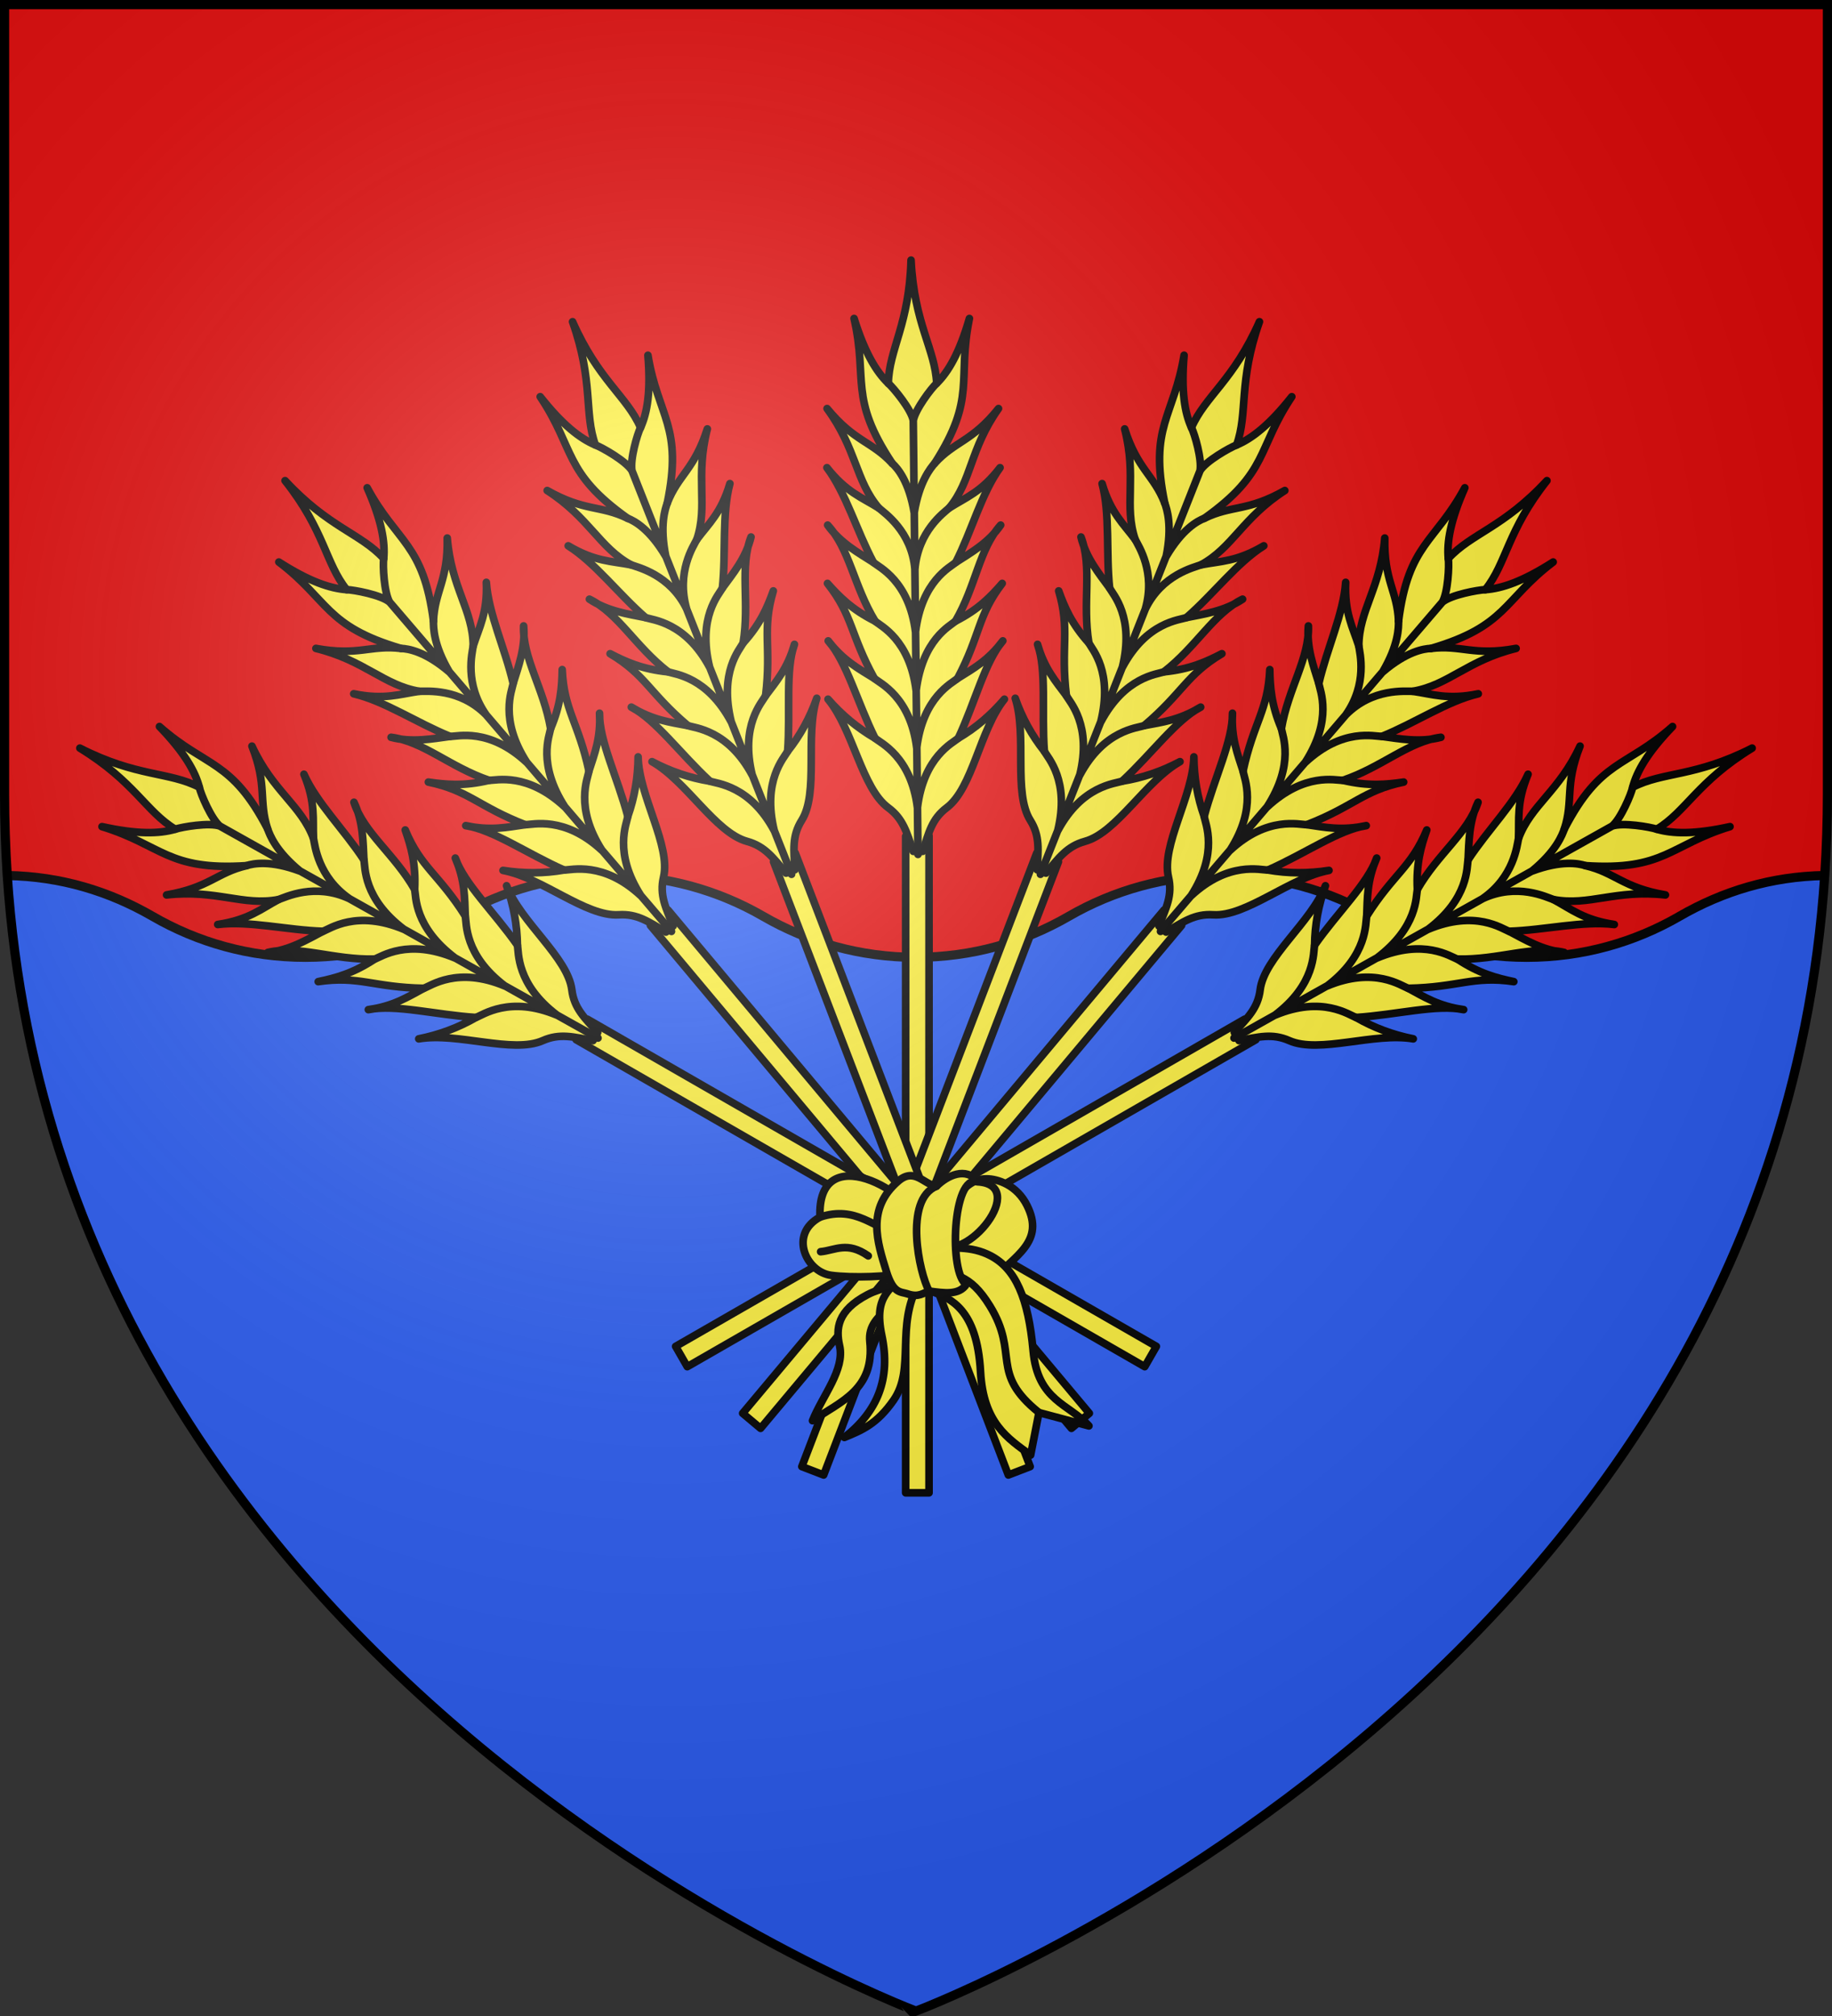
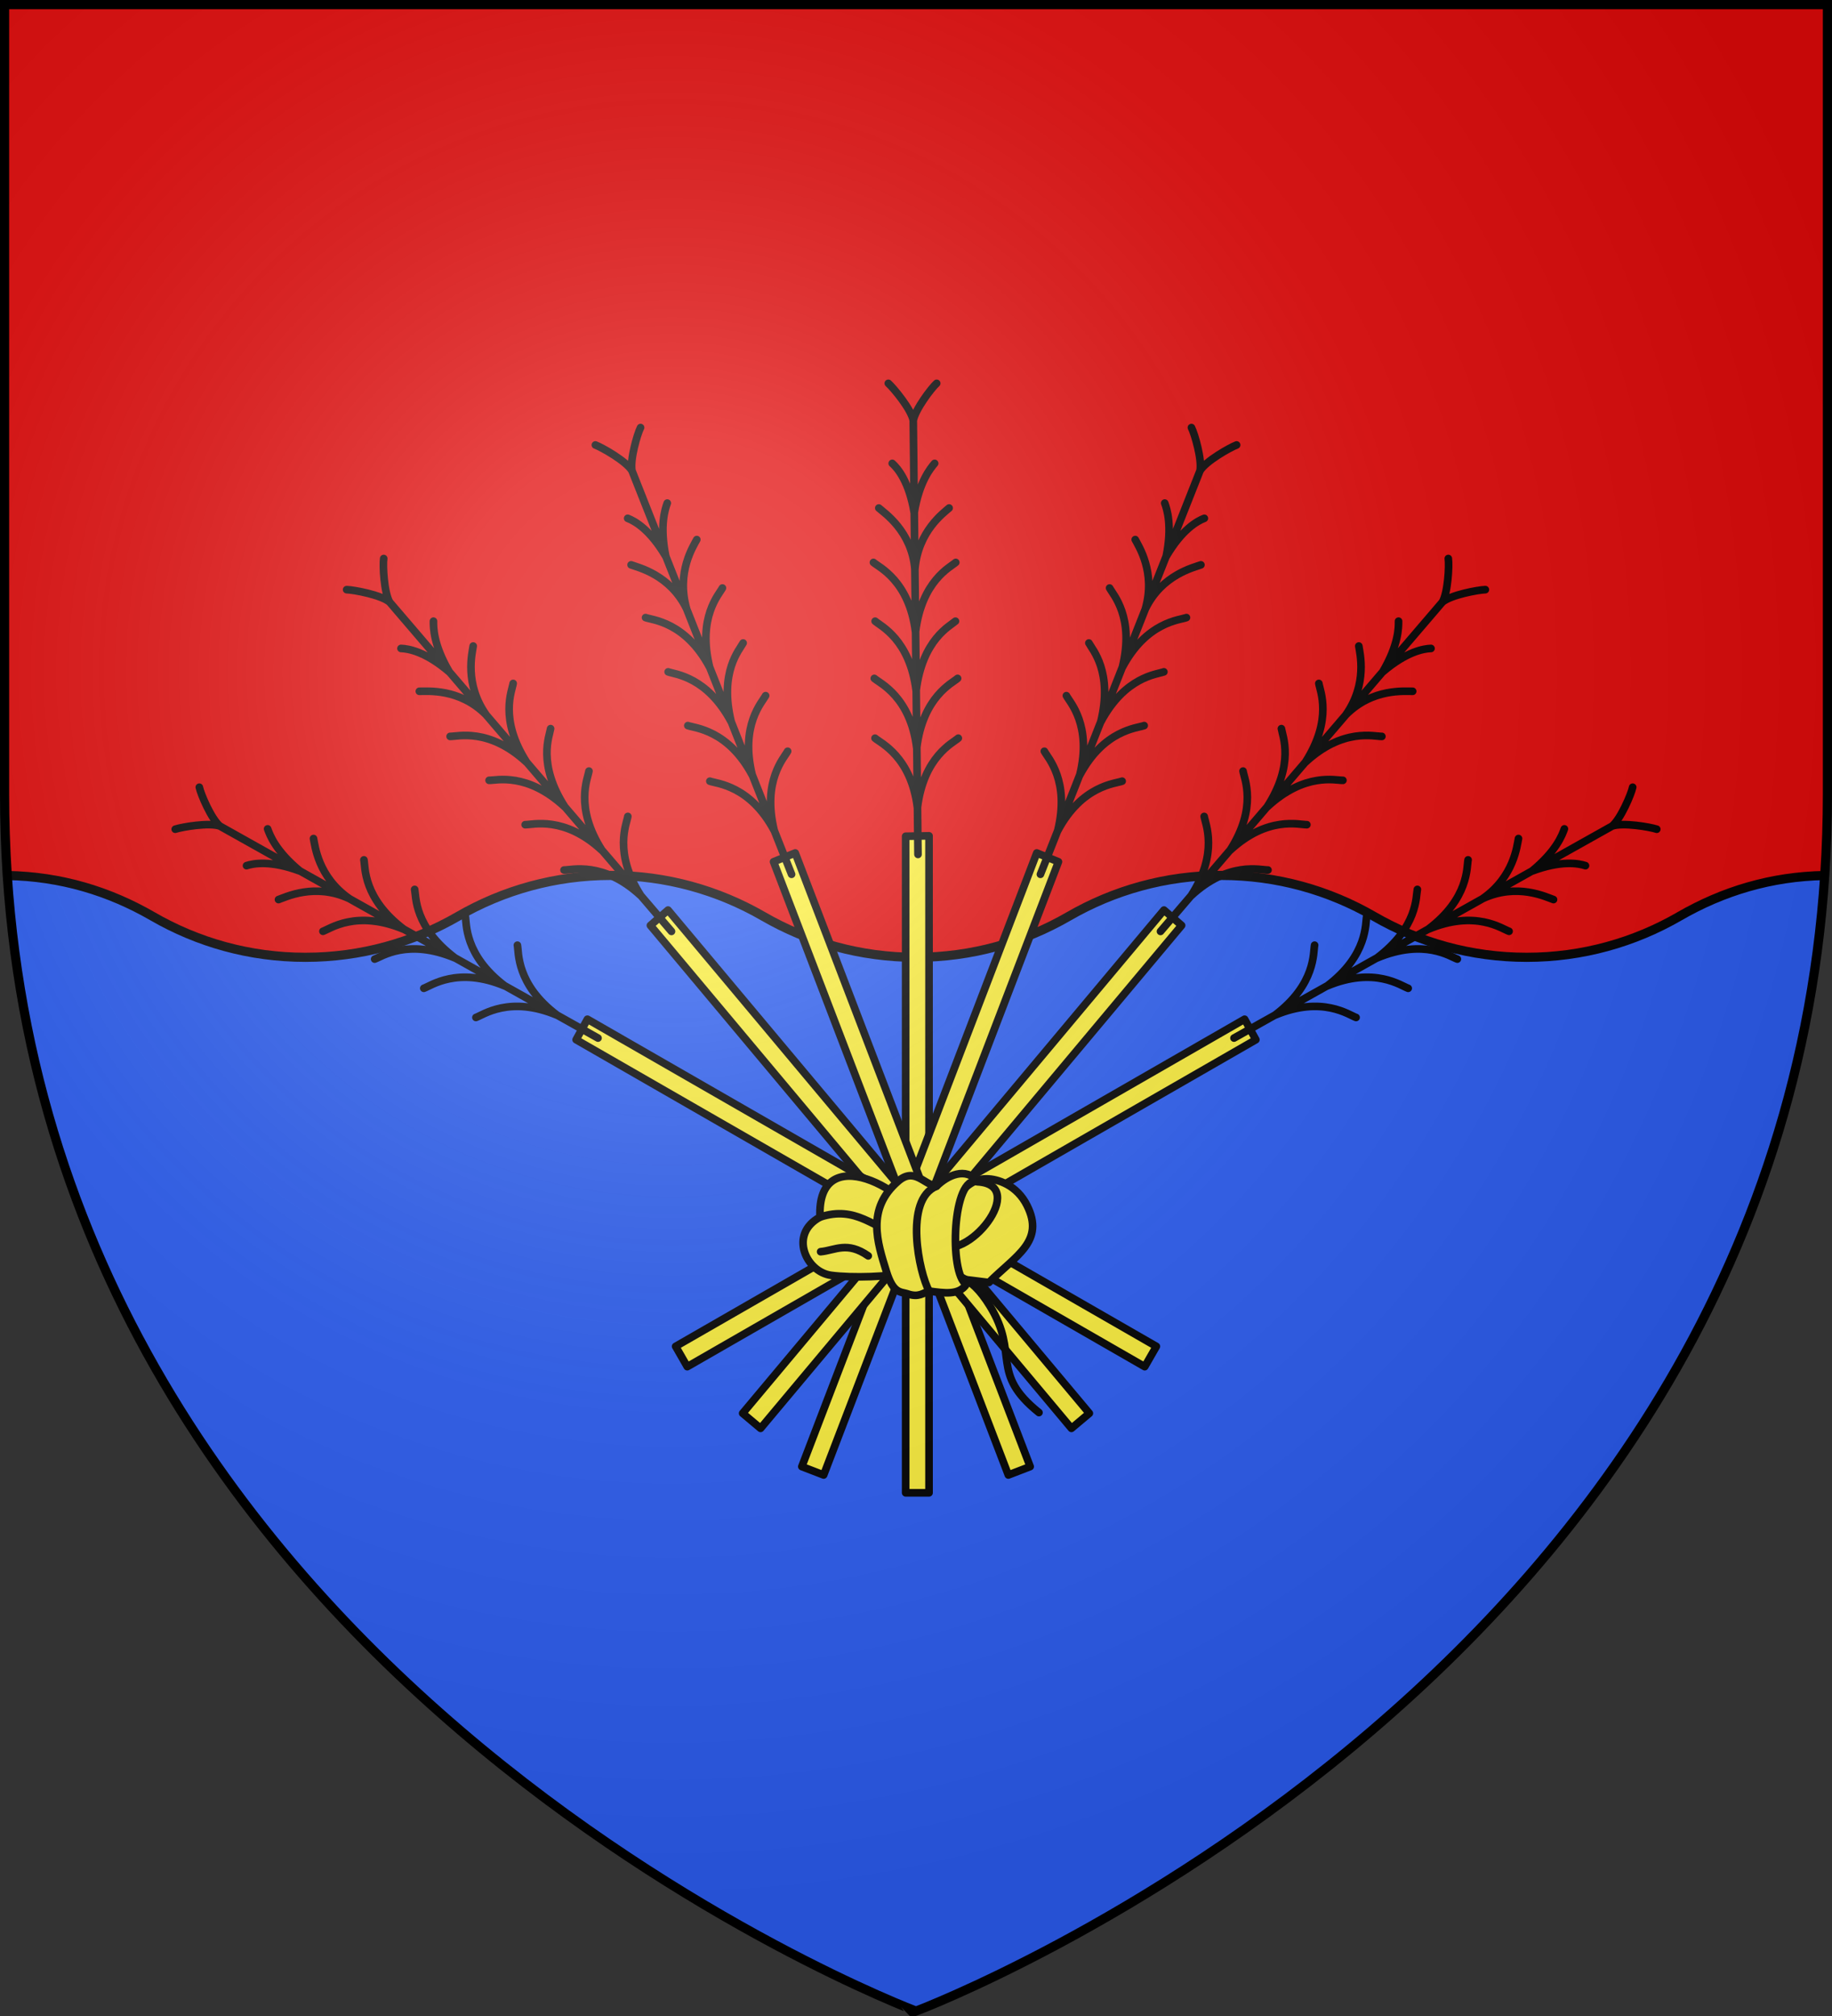
<svg xmlns="http://www.w3.org/2000/svg" xmlns:xlink="http://www.w3.org/1999/xlink" width="600" height="660">
  <rect width="100%" height="100%" fill="#333333" stroke="none" />
  <radialGradient id="c" cx="220" cy="220" r="405" gradientUnits="userSpaceOnUse">
    <stop offset="0" stop-color="#fff" stop-opacity=".31" />
    <stop offset=".19" stop-color="#fff" stop-opacity=".25" />
    <stop offset=".6" stop-color="#6b6b6b" stop-opacity=".125" />
    <stop offset="1" stop-opacity=".125" />
  </radialGradient>
  <path fill="#e20909" d="M1.5 1.5V260C1.5 546.31 300 658.5 300 658.5S598.5 546.31 598.5 260V1.5z" />
  <path fill="#2b5df2" d="M200 286.596c-18.227 0-35.28 4.893-50 13.404-14.725 8.514-31.767 13.404-50 13.404-18.227 0-35.28-4.893-50-13.404-14.08-8.142-30.284-12.947-47.617-13.354C20.119 553.22 300 658.398 300 658.398S579.881 553.22 597.617 286.646c-17.329.407-33.542 5.215-47.617 13.354-14.725 8.514-31.767 13.404-50 13.404-18.227 0-35.28-4.893-50-13.404-14.725-8.514-31.767-13.404-50-13.404-18.227 0-35.28 4.893-50 13.404-14.725 8.514-31.767 13.404-50 13.404-18.227 0-35.28-4.893-50-13.404-14.725-8.514-31.767-13.404-50-13.404z" />
  <path fill="none" stroke="#000" stroke-width="3" d="M597.621 286.626c-17.555.309-33.382 5.14-47.621 13.374-14.725 8.514-31.767 13.405-50 13.405-18.227 0-35.28-4.894-50-13.405-14.725-8.514-31.767-13.405-50-13.405-18.227 0-35.28 4.894-50 13.405-14.725 8.514-31.767 13.405-50 13.405-18.227 0-35.28-4.894-50-13.405-14.725-8.514-31.767-13.405-50-13.405-18.227 0-35.28 4.894-50 13.405-14.725 8.514-31.767 13.405-50 13.405-18.227 0-35.28-4.894-50-13.405-14.244-8.236-30.06-13.066-47.621-13.374" />
  <g stroke-width="1.786">
    <g transform="matrix(-1.399 0 0 1.4 300.443 1031.8)">
      <g id="b" stroke="#000" stroke-linecap="round" stroke-linejoin="round" stroke-width="1.786">
        <path d="M2.736-387.917v-153.531l-5.471-.096v153.627z" style="fill:#fcef3c;fill-rule:evenodd;stroke:#000;stroke-width:1.786;stroke-linecap:round;stroke-linejoin:round" />
-         <path d="M-1.256-537.92c-1.412-4.328-2.13-7.591-5.62-10.205-6.085-4.555-7.756-18.238-13.5-25.375 3.124 3.678 6.717 6.721 10.79 9.12-3.96-8.437-6.246-17.937-10.426-22.757 3.51 4.692 7.052 6.54 10.59 8.776-5.433-10.298-4.63-14.639-10.446-22.215 2.655 3.059 5.539 6.091 10.953 8.836-4.836-8.27-5.539-16.879-10.59-22.472 2.887 4.192 7.074 6.5 10.518 8.732-3.779-7.429-6.059-16.234-10.373-22.156 4.403 5.739 8.062 6.974 11.924 9.436-5.352-6.416-4.825-13.765-11.566-23.264 6.218 7.782 10.22 7.596 14.958 12.824-9.913-15.445-5.199-19.522-8.141-33.887 2.343 8.1 4.943 12.49 7.66 15.167.355-8.008 5.247-13.82 6-28.809.4 14.99 5.156 20.8 5.323 28.809 2.78-2.677 5.483-7.067 8.017-15.167-3.28 14.365 1.339 18.442-8.938 33.887 4.86-5.228 8.859-5.042 15.26-12.824-6.964 9.499-6.61 16.848-12.113 23.264 3.92-2.462 7.608-3.697 12.146-9.436-4.453 5.922-6.94 14.727-10.894 22.156 3.497-2.231 7.738-4.54 10.723-8.732-5.182 5.593-6.087 14.202-11.118 22.472 5.48-2.745 8.434-5.777 11.16-8.836C15.05-593 15.75-588.66 10.075-578.361c3.591-2.237 7.177-4.084 10.797-8.776-4.294 4.82-6.804 14.32-10.96 22.756 4.128-2.398 7.793-5.441 11.002-9.12-5.91 7.138-7.902 20.821-14.094 25.376-3.552 2.614-4.347 5.877-5.86 10.204z" style="fill:#fcef3c;fill-rule:evenodd;stroke:#000;stroke-width:1.786;stroke-linecap:round;stroke-linejoin:round" />
        <path fill="none" d="M-.018-548.135c-1.492-12.01-8.314-15.125-9.568-16.246m9.732 2.266c-1.492-12.01-8.314-15.125-9.568-16.246m9.705 2.866c-1.492-12.01-7.944-15.125-9.198-16.245m9.346 2.505c-1.493-12.01-8.164-15.125-9.418-16.245m9.559 1.574c-.75-8.913-6.754-13.174-8.008-14.294m8.173 1.096c-1.203-7.3-3.819-10.416-4.78-11.536m4.999-10.026c-.46-2.592-4.227-7.574-5.48-8.694m4.506 99.225c1.493-12.01 8.674-15.125 9.928-16.246m-9.764 2.266c1.493-12.01 8.675-15.125 9.928-16.246m-9.79 2.866c1.492-12.01 8.343-15.125 9.597-16.245m-9.45 2.505c1.492-12.01 8.591-15.125 9.845-16.245m-9.704 1.574c.75-8.913 7.199-13.174 8.452-14.294m-8.287 1.096c1.203-7.3 3.887-10.416 5.14-11.536M.956-638.666c.46-2.592 4.588-7.574 5.842-8.694M-.149-537.2.956-638.667" />
      </g>
      <use xlink:href="#a" width="100%" height="100%" transform="matrix(-1 0 0 1 .633 0)" />
      <g id="a" stroke-width="1.786">
        <use xlink:href="#b" width="100%" height="100%" transform="matrix(.934 .359 -.358 .934 -162.731 -30.751)" />
        <use xlink:href="#b" width="100%" height="100%" transform="matrix(.766 .643 -.642 .766 -287.21 -107.606)" />
        <use xlink:href="#b" width="100%" height="100%" transform="matrix(.498 .867 -.867 .498 -390.916 -226.602)" />
      </g>
    </g>
    <g fill="#fcef3c" stroke="#000" stroke-linecap="round" stroke-linejoin="round">
      <path d="M3.014-448.26c-4.484-11.55-26.476-22.442-25.685-4.38-7.355 3.97-3.289 12.827 2.61 13.613 4.838.645 14.05.4 17.53-.746l19.392 2.424c6.408-6.4 13.103-9.6 8.951-17.98-2.386-4.814-6.876-6.26-9.51-6.261-6.405-.003-8.979 8.616-13.288 13.33z" transform="matrix(1.399 0 0 1.4 300.281 1032.158)" />
      <path d="M-22.67-452.64c8.451-2.813 12.636 2.645 18.833 4.29" transform="matrix(1.399 0 0 1.4 300.281 1032.158)" />
      <g stroke-width="2.233">
-         <path d="M323.81 543.726c5.262 1.998 13.077 5.028 14.101 23.423.837 15.014 7.964 19.456 14.663 24.354l2.437-12.432 14.626 3.9c-5.807-6.465-14.997-7.258-16.332-21.938-1.41-15.504-5.15-23.97-12.432-27.789-5.682-2.98-11.632-2.325-17.063-1.95" transform="matrix(1.119 0 0 1.12 -56.987 -186.114)" />
        <path fill="none" d="M355.011 579.071c-14.565-11.692-5.616-16.973-14.382-31.201-5.867-9.524-10.633-9.288-17.307-10.482m13.64-25.77c15.38.756-3.177 24.316-11.875 18.22" transform="matrix(1.119 0 0 1.12 -56.987 -186.114)" />
      </g>
      <g stroke-width="2.233">
-         <path d="M268.725 581.448c8.21-5.65 18.244-9.061 16.782-23.173-.922-8.909 11.276-11.989 17.016-16.918l-3.73-4.429c-7.585 6.657-9.295 5.237-13.985 7.692-8.87 4.645-9.291 9.953-8.158 14.918 1.593 6.978-5.001 14.579-7.925 21.91z" transform="matrix(1.119 0 0 1.12 -34.599 -186.114)" />
-         <path d="M299.726 541.59c-6.727 12.285-.898 24.645-7.226 33.798-4.91 7.102-9.457 8.896-14.451 10.955 9.733-7.628 13.644-17.109 10.955-29.835-2.6-12.307 3.346-12.997 5.827-18.181" transform="matrix(1.119 0 0 1.12 -34.599 -186.114)" />
-       </g>
+         </g>
      <path d="M-4.37-461.05c3.834-3.301 5.979.79 8.967 1.187 2.488-2.485 6.902-4.636 9.643-1.09-5.95-1.756-6.77 21.606-2.655 24.033-1.734 2.627-5.26 2.028-8.702 1.582-1.415.411-2.414 1.544-5.01.66-1.657-.565-3.37.035-5.011-5.275-2.089-6.758-4.765-14.609 2.769-21.097z" transform="matrix(1.399 0 0 1.4 300.281 1032.158)" />
      <path d="M-22.528-444.552c3.456-.33 6.191-2.486 11.146.975m15.98-16.286c-7.715 3.106-4.056 20.378-1.715 24.525" transform="matrix(1.399 0 0 1.4 300.281 1032.158)" />
    </g>
  </g>
  <path fill="url(#c)" d="M1.5 1.5h597V260c0 286.31-298.5 398.5-298.5 398.5S1.5 546.31 1.5 260z" />
  <path fill="none" stroke="#000" stroke-width="3" d="M1.5 1.5h597v258.46c0 286.265-298.5 398.438-298.5 398.438S1.5 546.225 1.5 259.96z" />
</svg>